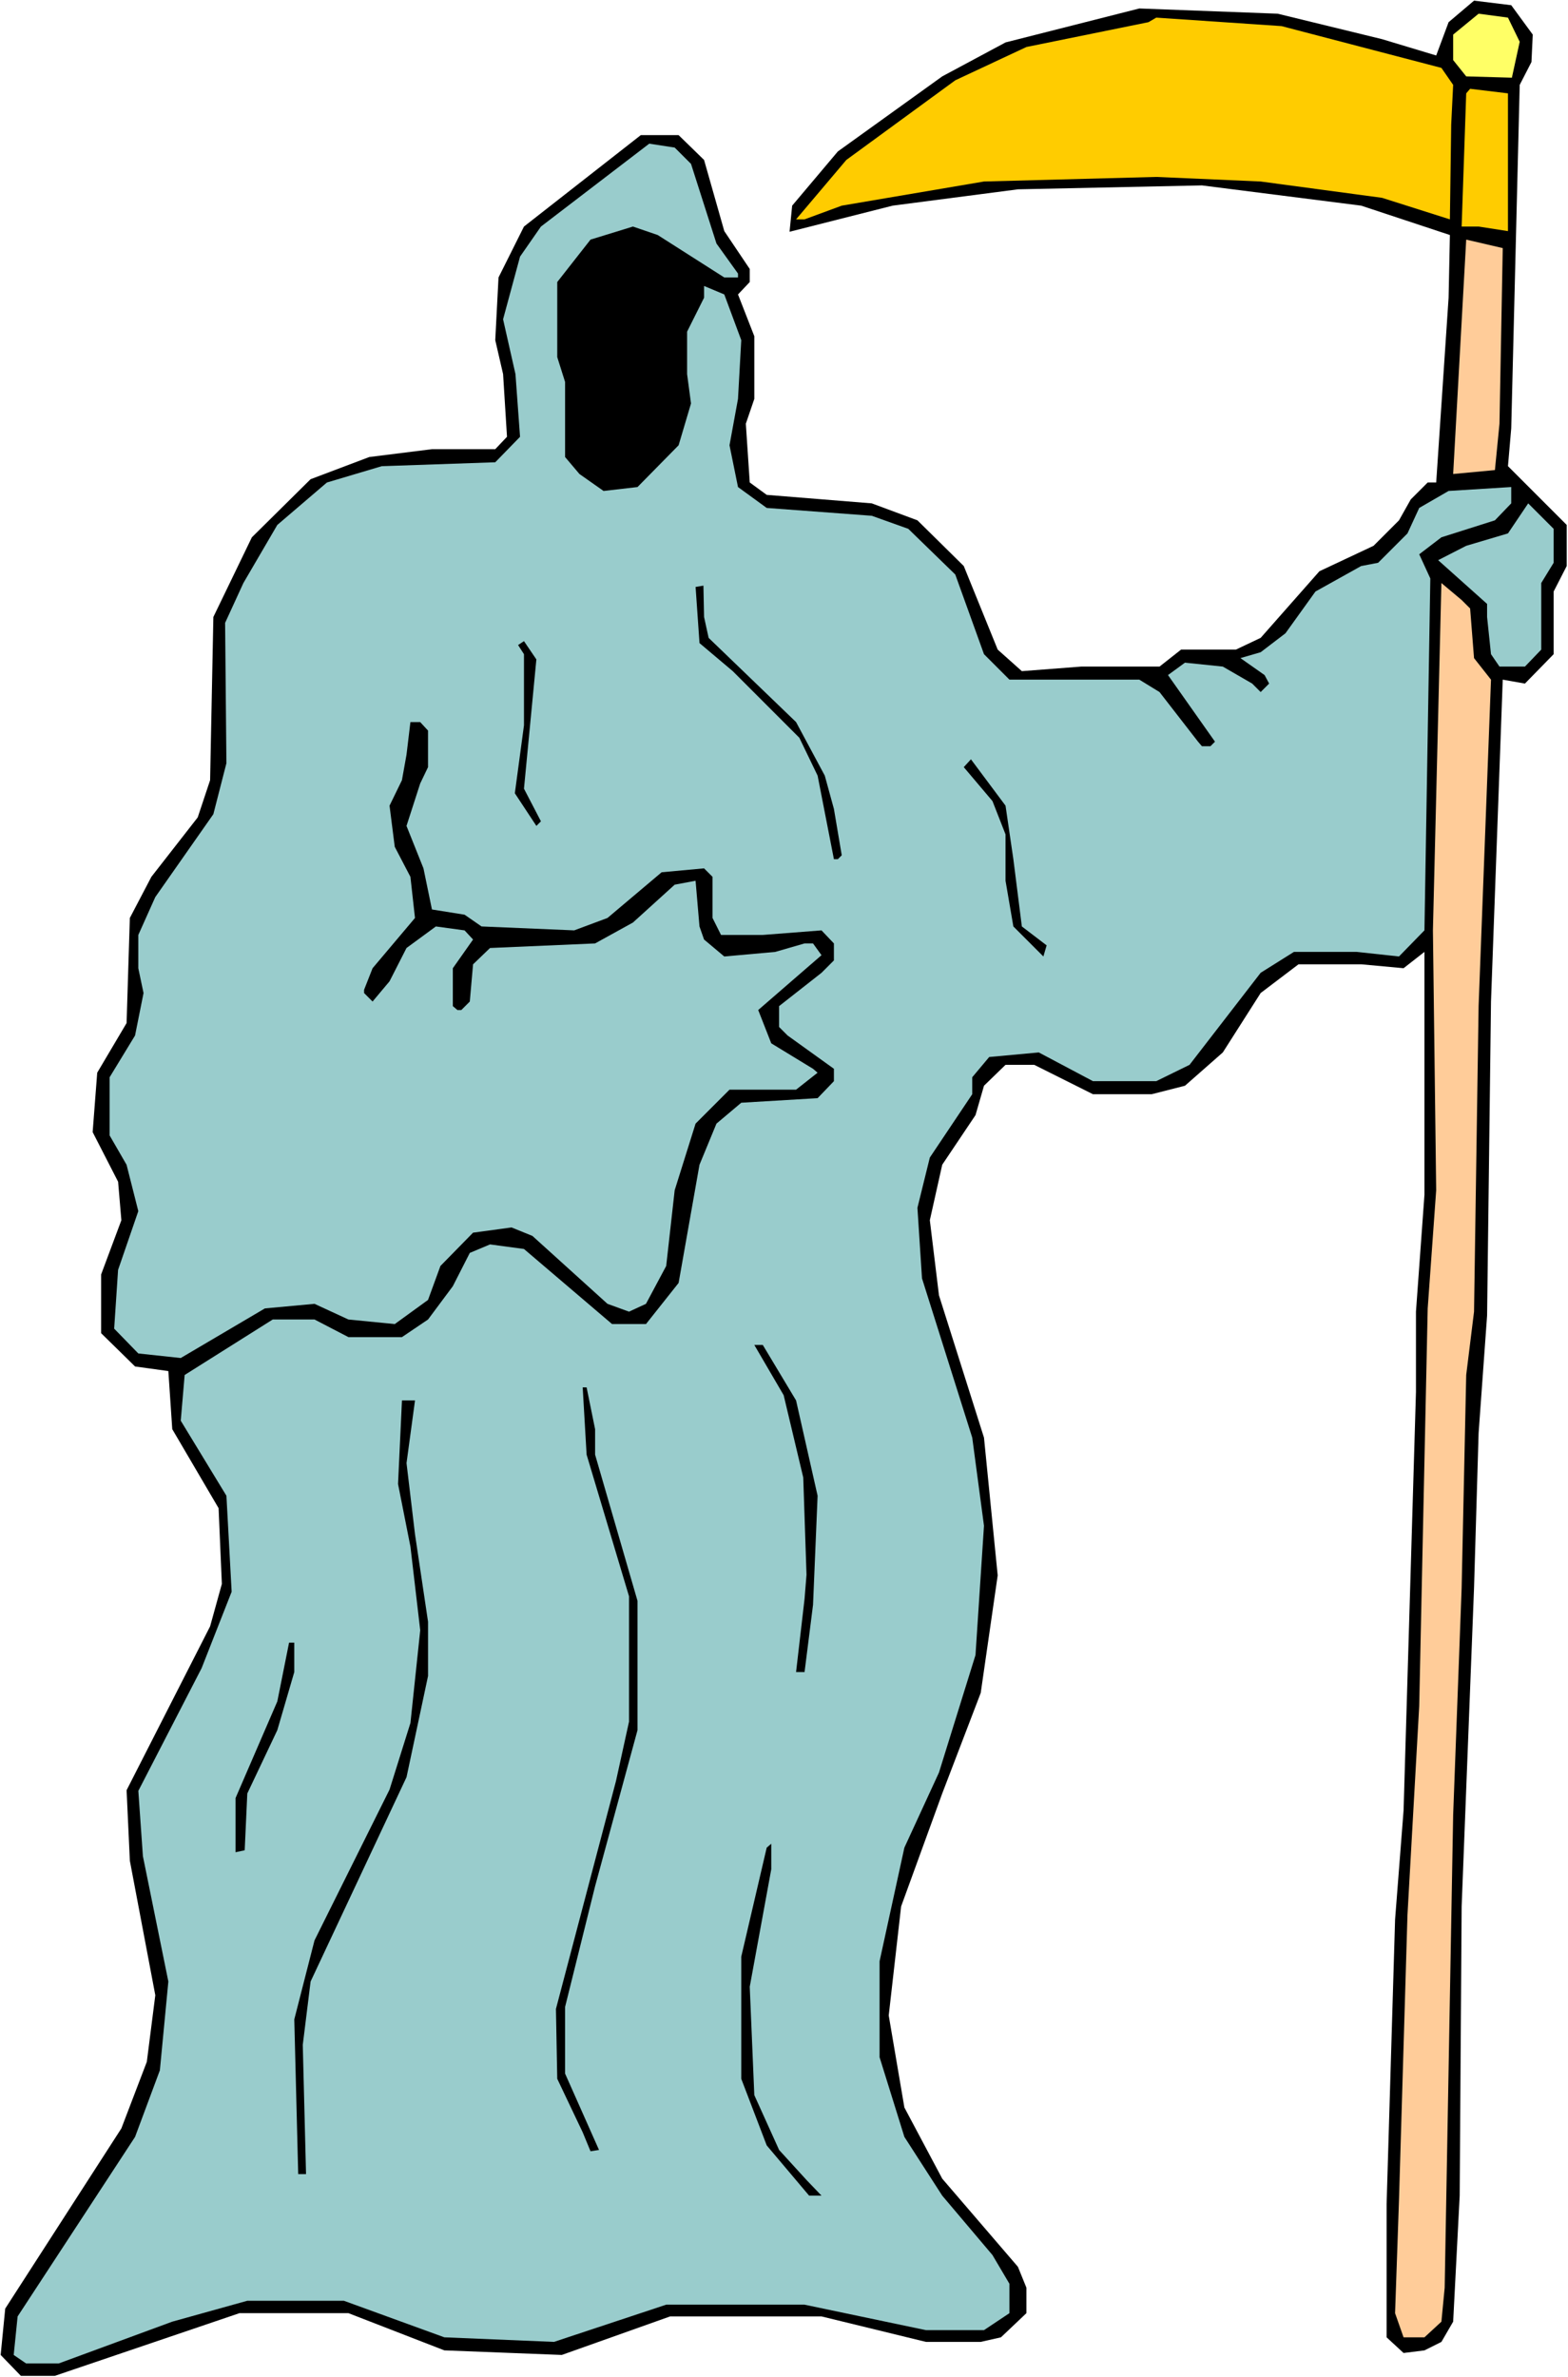
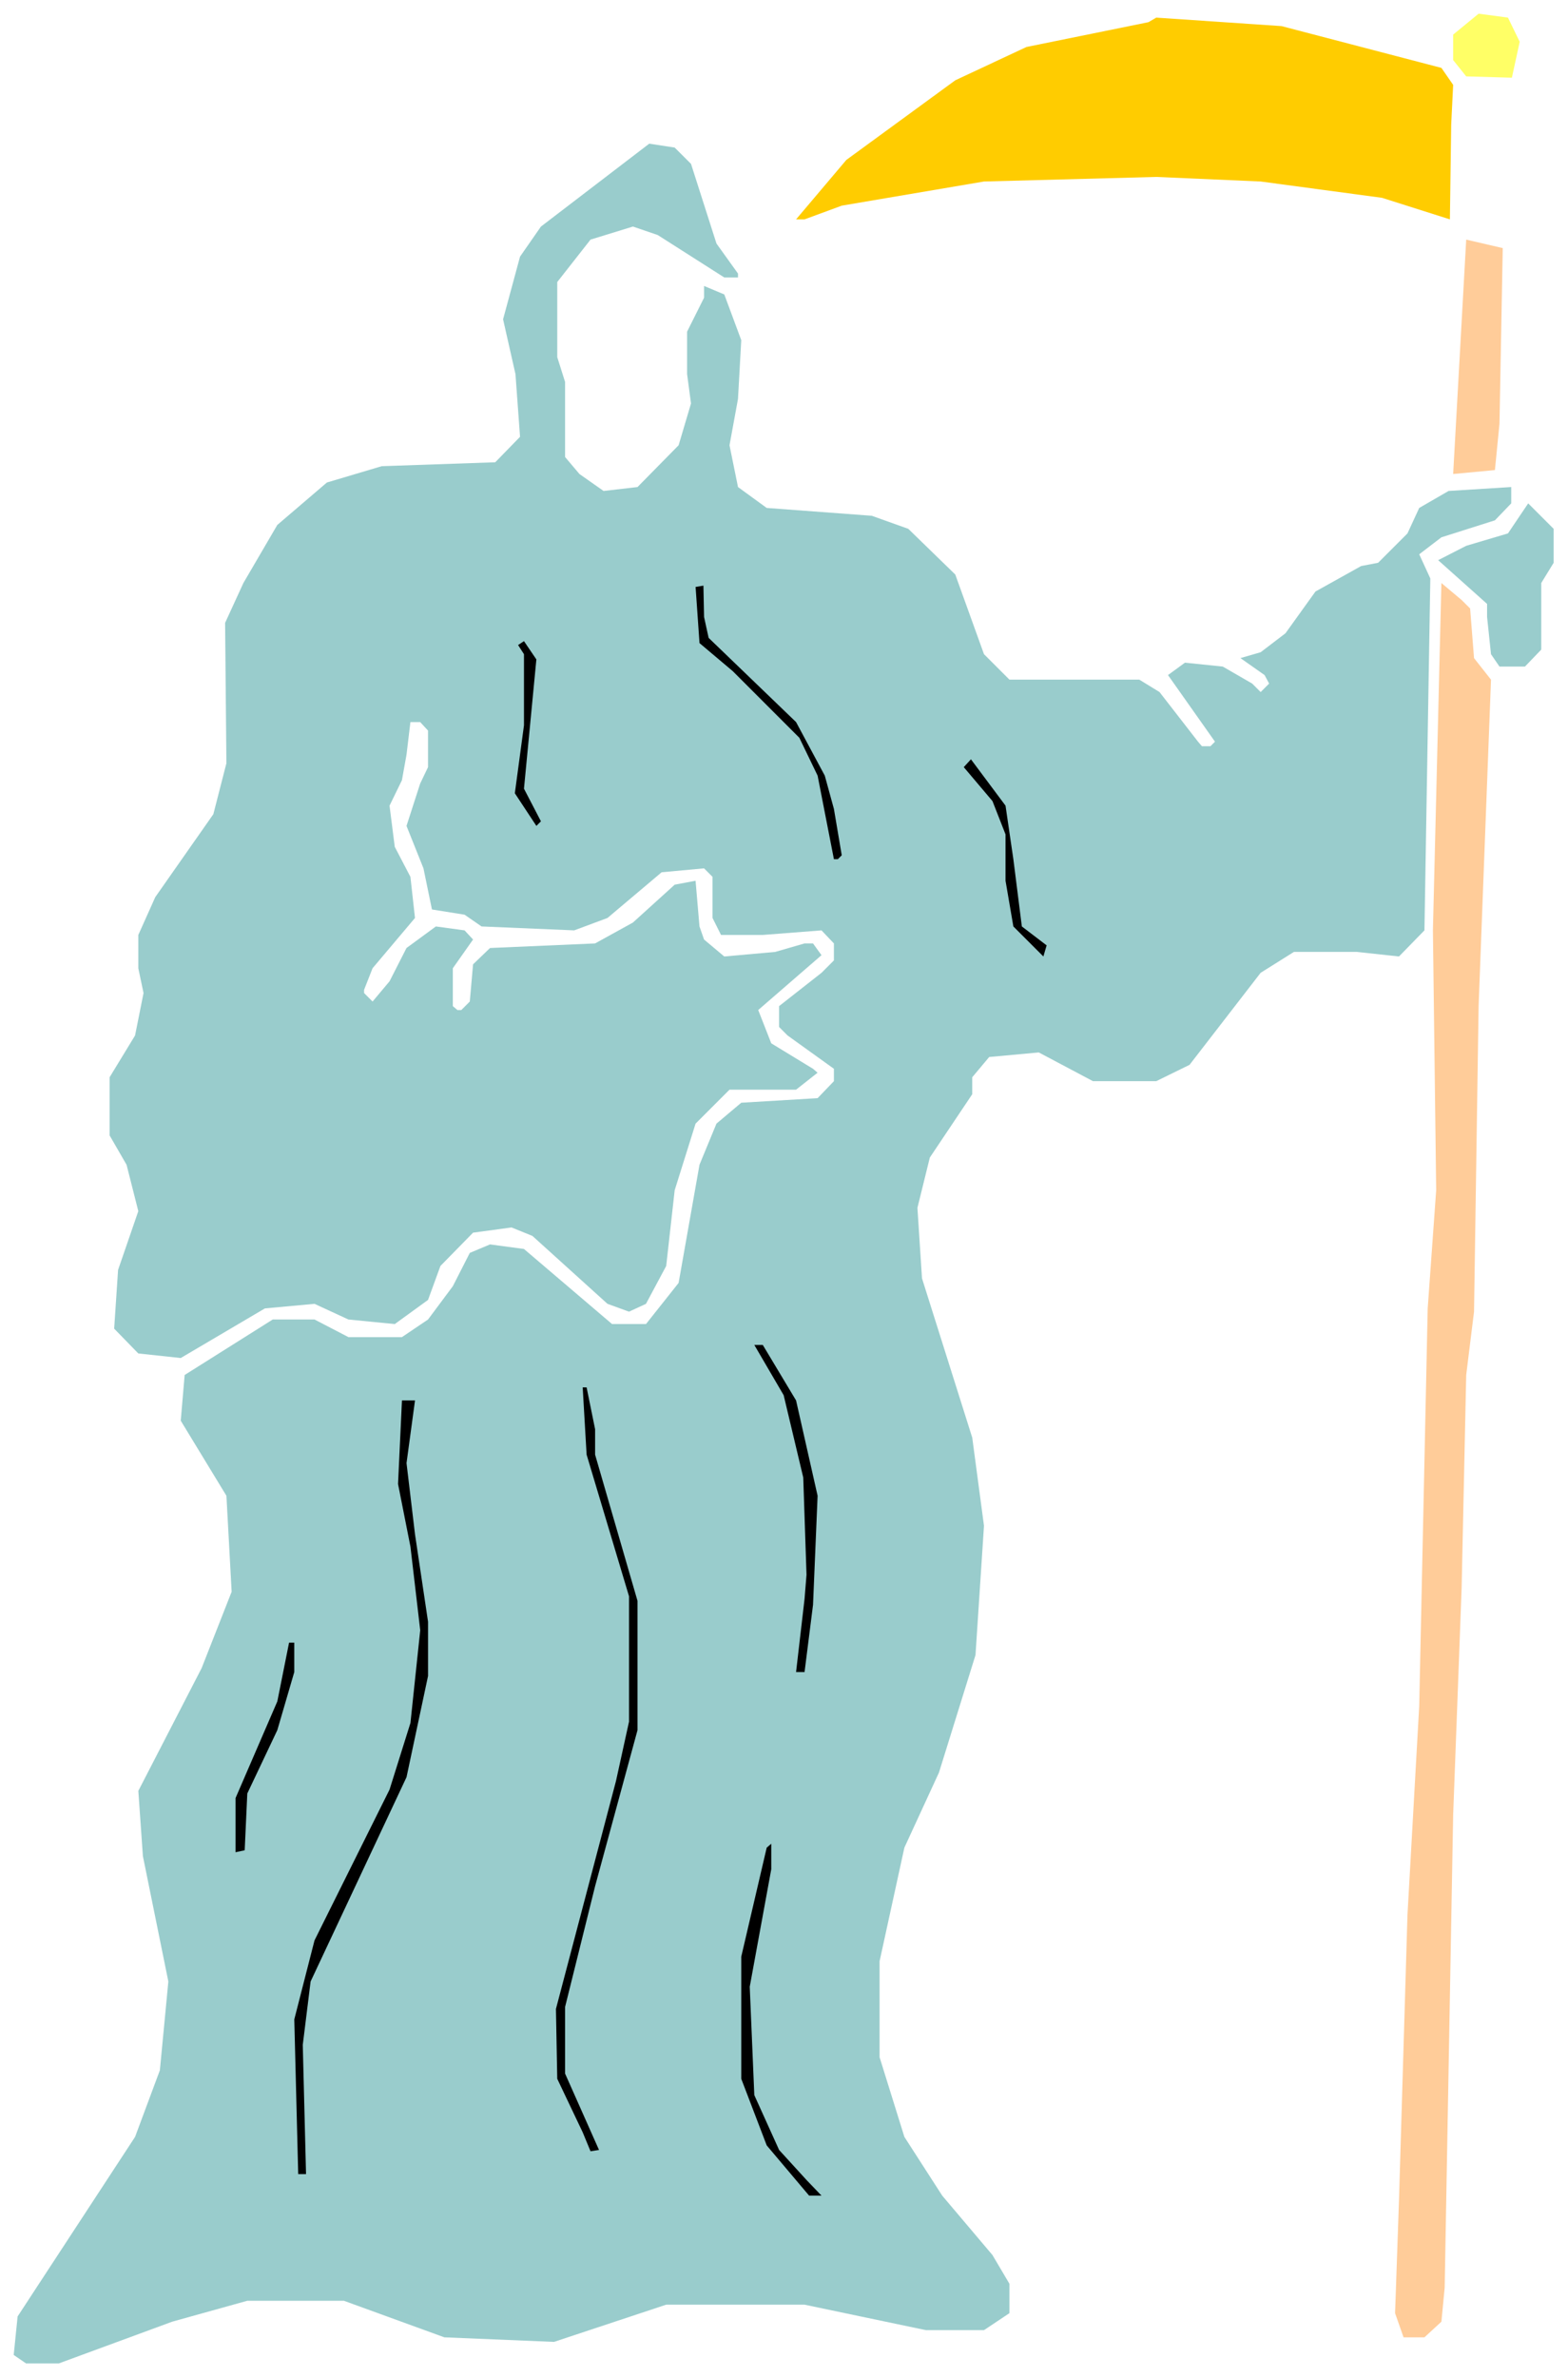
<svg xmlns="http://www.w3.org/2000/svg" xmlns:ns1="http://sodipodi.sourceforge.net/DTD/sodipodi-0.dtd" xmlns:ns2="http://www.inkscape.org/namespaces/inkscape" version="1.0" width="102.731mm" height="155.668mm" id="svg17" ns1:docname="Grim Reaper 7.wmf">
  <rect width="100%" height="100%" fill="#808080" stroke="none" />
  <ns1:namedview id="namedview17" pagecolor="#ffffff" bordercolor="#000000" borderopacity="0.25" ns2:showpageshadow="2" ns2:pageopacity="0.0" ns2:pagecheckerboard="0" ns2:deskcolor="#d1d1d1" ns2:document-units="mm" />
  <defs id="defs1">
    <pattern id="WMFhbasepattern" patternUnits="userSpaceOnUse" width="6" height="6" x="0" y="0" />
  </defs>
  <path style="fill:#ffffff;fill-opacity:1;fill-rule:evenodd;stroke:none" d="M 0,588.353 H 388.274 V 0 H 0 Z" id="path1" />
-   <path style="fill:#000000;fill-opacity:1;fill-rule:evenodd;stroke:none" d="m 379.549,8.564 -0.323,6.787 -2.908,5.656 -2.101,84.997 -0.808,9.372 7.109,7.11 7.433,7.433 v 10.18 l -3.232,6.302 v 15.513 l -7.109,7.272 -5.494,-0.97 -2.908,79.664 -0.969,77.725 -2.101,29.086 -1.131,38.297 -3.07,78.856 -0.485,71.585 -1.616,31.187 -2.908,5.009 -4.201,2.101 -5.171,0.646 -4.201,-3.878 v -32.965 l 2.101,-70.454 2.101,-26.986 3.07,-103.58 v -19.876 l 2.101,-28.925 v -60.112 l -5.171,4.04 -10.503,-0.97 h -15.512 l -9.372,7.11 -9.372,14.705 -9.372,8.241 -8.241,2.101 h -14.542 l -14.542,-7.272 h -7.109 l -5.332,5.171 -2.101,7.272 -8.241,12.281 -3.07,13.735 2.262,18.583 11.149,35.227 3.393,34.096 -4.201,29.086 -9.533,24.885 -10.179,27.955 -3.07,26.986 3.878,22.784 9.372,17.613 18.743,21.815 2.101,5.171 v 6.302 l -6.302,5.979 -5.009,1.131 h -13.573 l -25.853,-6.302 h -37.486 l -26.822,9.534 -29.084,-1.131 -23.752,-9.211 H 59.299 L 13.573,588.03 H 5.171 l -5.009,-5.171 1.131,-11.473 28.761,-44.599 6.302,-16.482 2.101,-16.482 -6.302,-33.288 -0.808,-17.452 20.682,-40.559 2.908,-10.503 -0.808,-18.745 -11.472,-19.553 -0.969,-14.382 -8.241,-1.131 -8.402,-8.241 v -14.543 l 5.009,-13.412 -0.808,-9.534 -6.302,-12.281 1.131,-14.705 7.271,-12.281 0.808,-26.016 5.332,-10.18 11.472,-14.705 3.07,-9.211 0.808,-40.398 9.533,-19.714 14.542,-14.382 14.542,-5.494 15.512,-1.939 h 15.673 l 2.908,-3.07 -0.969,-15.513 -1.939,-8.403 0.808,-15.513 6.302,-12.604 28.923,-22.623 h 9.372 l 6.302,6.14 5.009,17.613 6.302,9.372 v 3.232 l -2.908,3.07 4.039,10.342 v 15.513 l -2.101,6.14 0.969,14.543 4.201,3.07 26.014,2.101 11.311,4.201 11.472,11.311 8.402,20.684 5.978,5.333 14.704,-1.131 h 19.389 l 5.332,-4.201 h 13.573 l 6.14,-2.909 14.542,-16.482 13.411,-6.302 6.302,-6.302 2.908,-5.171 4.201,-4.201 h 2.101 l 3.07,-45.73 0.323,-15.513 -21.975,-7.272 -39.425,-5.009 -45.565,0.97 -31.023,4.04 -25.529,6.464 0.646,-6.464 11.311,-13.412 25.853,-18.583 15.673,-8.403 33.124,-8.403 34.255,1.293 25.853,6.302 13.411,4.04 3.07,-8.241 6.302,-5.333 9.21,1.131 z" id="path2" />
  <path style="fill:#ffff66;fill-opacity:1;fill-rule:evenodd;stroke:none" d="m 376.317,10.342 -1.939,8.888 -11.311,-0.323 -3.232,-4.04 V 8.564 l 6.302,-5.171 7.271,0.97 z" id="path3" />
  <path style="fill:#ffcc00;fill-opacity:1;fill-rule:evenodd;stroke:none" d="m 356.928,16.805 2.908,4.201 -0.485,9.857 -0.323,23.431 -16.804,-5.333 -30.054,-4.04 -25.853,-1.131 -42.657,1.131 -35.224,5.979 -9.21,3.393 h -2.101 l 12.442,-14.705 26.984,-19.714 17.612,-8.241 30.215,-6.14 1.939,-1.131 31.023,2.101 z" id="path4" />
-   <path style="fill:#ffcc00;fill-opacity:1;fill-rule:evenodd;stroke:none" d="m 373.409,57.203 -7.271,-1.131 h -4.201 l 1.131,-32.965 0.969,-1.131 9.372,1.131 z" id="path5" />
  <path style="fill:#99cccc;fill-opacity:1;fill-rule:evenodd;stroke:none" d="m 171.112,40.559 6.302,19.714 5.332,7.433 v 0.97 h -3.393 l -16.481,-10.503 -6.14,-2.101 -10.503,3.232 -8.241,10.503 v 18.583 l 1.939,6.14 v 18.583 l 3.555,4.201 5.978,4.201 8.402,-0.97 10.179,-10.342 3.07,-10.342 -0.969,-7.272 V 82.088 l 4.201,-8.403 v -2.909 l 5.009,2.101 4.201,11.311 -0.808,14.543 -2.101,11.473 2.101,10.342 7.109,5.171 26.014,1.939 9.048,3.232 11.634,11.311 7.109,19.714 6.302,6.302 h 32.154 l 5.009,3.07 9.533,12.281 0.969,1.131 h 2.101 l 1.131,-1.131 -11.634,-16.482 4.201,-3.07 9.372,0.97 7.271,4.201 2.101,2.101 2.101,-2.101 -1.131,-2.101 -5.978,-4.201 5.009,-1.454 6.14,-4.686 7.433,-10.342 11.311,-6.302 4.201,-0.808 7.271,-7.272 2.908,-6.302 7.271,-4.201 15.512,-0.97 v 4.04 l -4.039,4.201 -13.249,4.201 -5.494,4.201 2.747,5.979 -1.454,87.098 -6.302,6.464 -10.503,-1.131 h -15.512 l -8.241,5.171 -17.612,22.784 -8.241,4.04 h -15.673 l -13.411,-7.11 -12.28,1.131 -4.201,5.009 v 4.201 l -10.503,15.674 -3.07,12.443 1.131,17.452 12.442,39.428 2.908,21.815 -2.101,31.995 -9.048,29.086 -8.564,18.583 -6.14,28.117 v 23.754 l 6.14,19.714 9.372,14.543 12.442,14.705 4.201,7.11 v 7.272 l -6.302,4.201 h -14.381 l -30.054,-6.302 h -34.255 l -27.792,9.211 -27.145,-1.131 -24.883,-9.049 H 61.238 L 42.657,574.618 14.542,584.96 H 6.463 l -3.07,-2.101 0.969,-9.534 29.084,-44.438 6.14,-16.482 2.101,-21.976 -6.302,-31.025 -1.131,-16.159 15.673,-30.379 7.433,-18.906 -1.293,-23.754 -11.311,-18.583 0.969,-11.311 21.813,-13.735 h 10.341 l 8.402,4.363 h 13.249 l 6.463,-4.363 6.14,-8.241 4.201,-8.241 5.009,-2.101 8.402,1.131 21.813,18.583 h 8.402 l 8.079,-10.18 5.171,-29.248 4.201,-10.18 6.14,-5.171 18.905,-1.131 4.039,-4.201 v -3.07 l -11.472,-8.241 -2.101,-2.101 v -5.171 l 10.503,-8.241 3.07,-3.07 v -4.201 l -3.07,-3.232 -14.542,1.131 h -10.341 l -2.101,-4.201 v -10.18 l -2.101,-2.101 -10.503,0.97 -13.411,11.311 -8.241,3.07 -22.944,-0.97 -4.201,-2.909 -8.079,-1.293 -2.101,-10.18 -4.201,-10.503 3.393,-10.503 1.939,-4.04 v -9.049 l -1.939,-2.101 h -2.424 l -0.969,8.08 -1.131,6.302 -3.07,6.302 1.293,10.18 3.878,7.433 1.131,10.18 -10.503,12.443 -2.101,5.332 v 0.808 l 2.101,2.101 4.201,-5.009 4.201,-8.241 7.271,-5.332 7.109,0.97 2.101,2.262 -5.009,7.11 v 9.372 l 1.131,0.97 h 0.969 l 2.101,-2.101 0.808,-9.211 4.201,-4.04 26.014,-1.131 9.372,-5.171 10.341,-9.372 5.171,-0.97 0.969,11.311 1.131,3.232 5.009,4.201 12.603,-1.131 7.271,-2.101 h 2.101 l 2.101,2.909 -15.673,13.574 3.232,8.241 10.341,6.302 1.131,0.97 -5.332,4.201 h -16.481 l -8.402,8.403 -5.171,16.482 -2.101,18.745 -5.009,9.372 -4.201,1.939 -5.332,-1.939 -18.582,-16.805 -5.171,-2.101 -9.533,1.293 -8.079,8.241 -3.07,8.403 -8.241,5.979 -11.472,-1.131 -8.402,-3.878 -12.28,1.131 -20.844,12.281 -10.503,-1.131 -5.978,-6.14 0.969,-14.543 5.009,-14.543 -2.908,-11.473 -4.201,-7.272 v -14.382 l 6.302,-10.342 2.101,-10.503 -1.293,-6.14 v -8.241 l 4.201,-9.372 14.381,-20.522 3.232,-12.604 -0.323,-34.742 4.524,-9.857 8.402,-14.382 12.28,-10.503 13.573,-4.04 28.115,-0.97 6.14,-6.302 -1.131,-15.513 -3.07,-13.574 4.201,-15.513 5.171,-7.433 26.822,-20.522 6.302,0.97 z" id="path6" />
  <path style="fill:#ffcc99;fill-opacity:1;fill-rule:evenodd;stroke:none" d="m 371.308,104.873 -1.131,11.473 -10.341,0.97 3.232,-58.011 9.048,2.101 z" id="path7" />
  <path style="fill:#99cccc;fill-opacity:1;fill-rule:evenodd;stroke:none" d="m 384.719,139.292 -3.07,5.009 v 16.482 l -4.039,4.201 h -6.302 l -2.101,-3.07 -0.969,-9.211 v -3.232 l -12.118,-10.827 6.948,-3.555 10.341,-3.07 5.009,-7.433 6.302,6.302 z" id="path8" />
  <path style="fill:#ffcc99;fill-opacity:1;fill-rule:evenodd;stroke:none" d="m 364.037,150.603 0.969,12.281 4.201,5.332 -3.07,80.796 -1.131,75.625 -1.939,15.674 -1.131,52.679 -2.101,56.234 -2.101,116.992 -0.808,8.403 -4.201,3.878 h -5.171 l -2.101,-5.979 0.969,-27.955 2.101,-70.615 2.908,-51.709 2.101,-98.409 2.101,-29.248 -0.808,-64.313 2.101,-85.966 5.009,4.201 z" id="path9" />
  <path style="fill:#000000;fill-opacity:1;fill-rule:evenodd;stroke:none" d="m 174.344,152.704 1.131,5.171 21.652,20.845 7.109,13.25 2.262,8.241 1.939,11.473 -0.969,0.97 h -0.969 l -4.039,-20.684 -4.524,-9.372 -16.481,-16.482 -8.241,-6.948 -0.969,-13.897 1.939,-0.323 z" id="path10" />
  <path style="fill:#000000;fill-opacity:1;fill-rule:evenodd;stroke:none" d="m 132.818,163.207 -3.07,31.995 4.201,8.08 -1.131,1.131 -5.332,-8.08 2.262,-16.805 V 161.914 l -1.454,-2.262 1.454,-0.97 z" id="path11" />
  <path style="fill:#000000;fill-opacity:1;fill-rule:evenodd;stroke:none" d="m 250.932,212.654 2.101,16.644 6.14,4.686 -0.808,2.747 -7.433,-7.433 -1.939,-11.311 v -11.473 l -3.232,-8.241 -7.109,-8.403 1.777,-1.939 8.564,11.473 z" id="path12" />
  <path style="fill:#000000;fill-opacity:1;fill-rule:evenodd;stroke:none" d="m 197.126,346.613 5.332,23.592 -1.131,26.986 -2.101,16.644 h -2.101 l 2.101,-18.098 0.485,-5.979 -0.808,-24.077 -4.847,-20.36 -7.271,-12.443 h 2.101 z" id="path13" />
  <path style="fill:#000000;fill-opacity:1;fill-rule:evenodd;stroke:none" d="m 100.664,362.126 2.101,17.613 3.232,21.653 v 13.412 l -5.332,25.047 -23.752,50.578 -1.939,15.674 0.808,31.995 h -1.939 l -0.969,-38.297 5.009,-19.553 18.582,-37.328 5.171,-16.482 2.424,-22.946 -2.424,-20.684 -3.07,-15.513 0.969,-20.684 h 3.232 z" id="path14" />
  <path style="fill:#000000;fill-opacity:1;fill-rule:evenodd;stroke:none" d="m 147.36,353.723 v 6.302 l 10.503,36.196 v 31.995 l -10.503,38.62 -7.433,29.894 v 16.482 l 8.402,18.906 -2.101,0.323 -1.939,-4.686 -6.302,-13.25 -0.323,-17.29 14.865,-56.395 3.232,-14.705 v -31.026 l -10.503,-35.065 -0.969,-16.644 h 0.969 z" id="path15" />
  <path style="fill:#000000;fill-opacity:1;fill-rule:evenodd;stroke:none" d="m 72.872,413.835 -4.201,14.382 -7.433,15.674 -0.646,14.058 -2.262,0.485 v -13.412 l 10.341,-23.915 2.908,-14.543 h 1.293 z" id="path16" />
  <path style="fill:#000000;fill-opacity:1;fill-rule:evenodd;stroke:none" d="m 185.654,491.722 1.131,26.824 6.14,13.574 6.786,7.433 3.716,3.878 h -3.07 l -10.503,-12.443 -6.302,-16.482 v -30.218 l 6.302,-26.986 1.131,-0.97 v 6.302 z" id="path17" />
</svg>